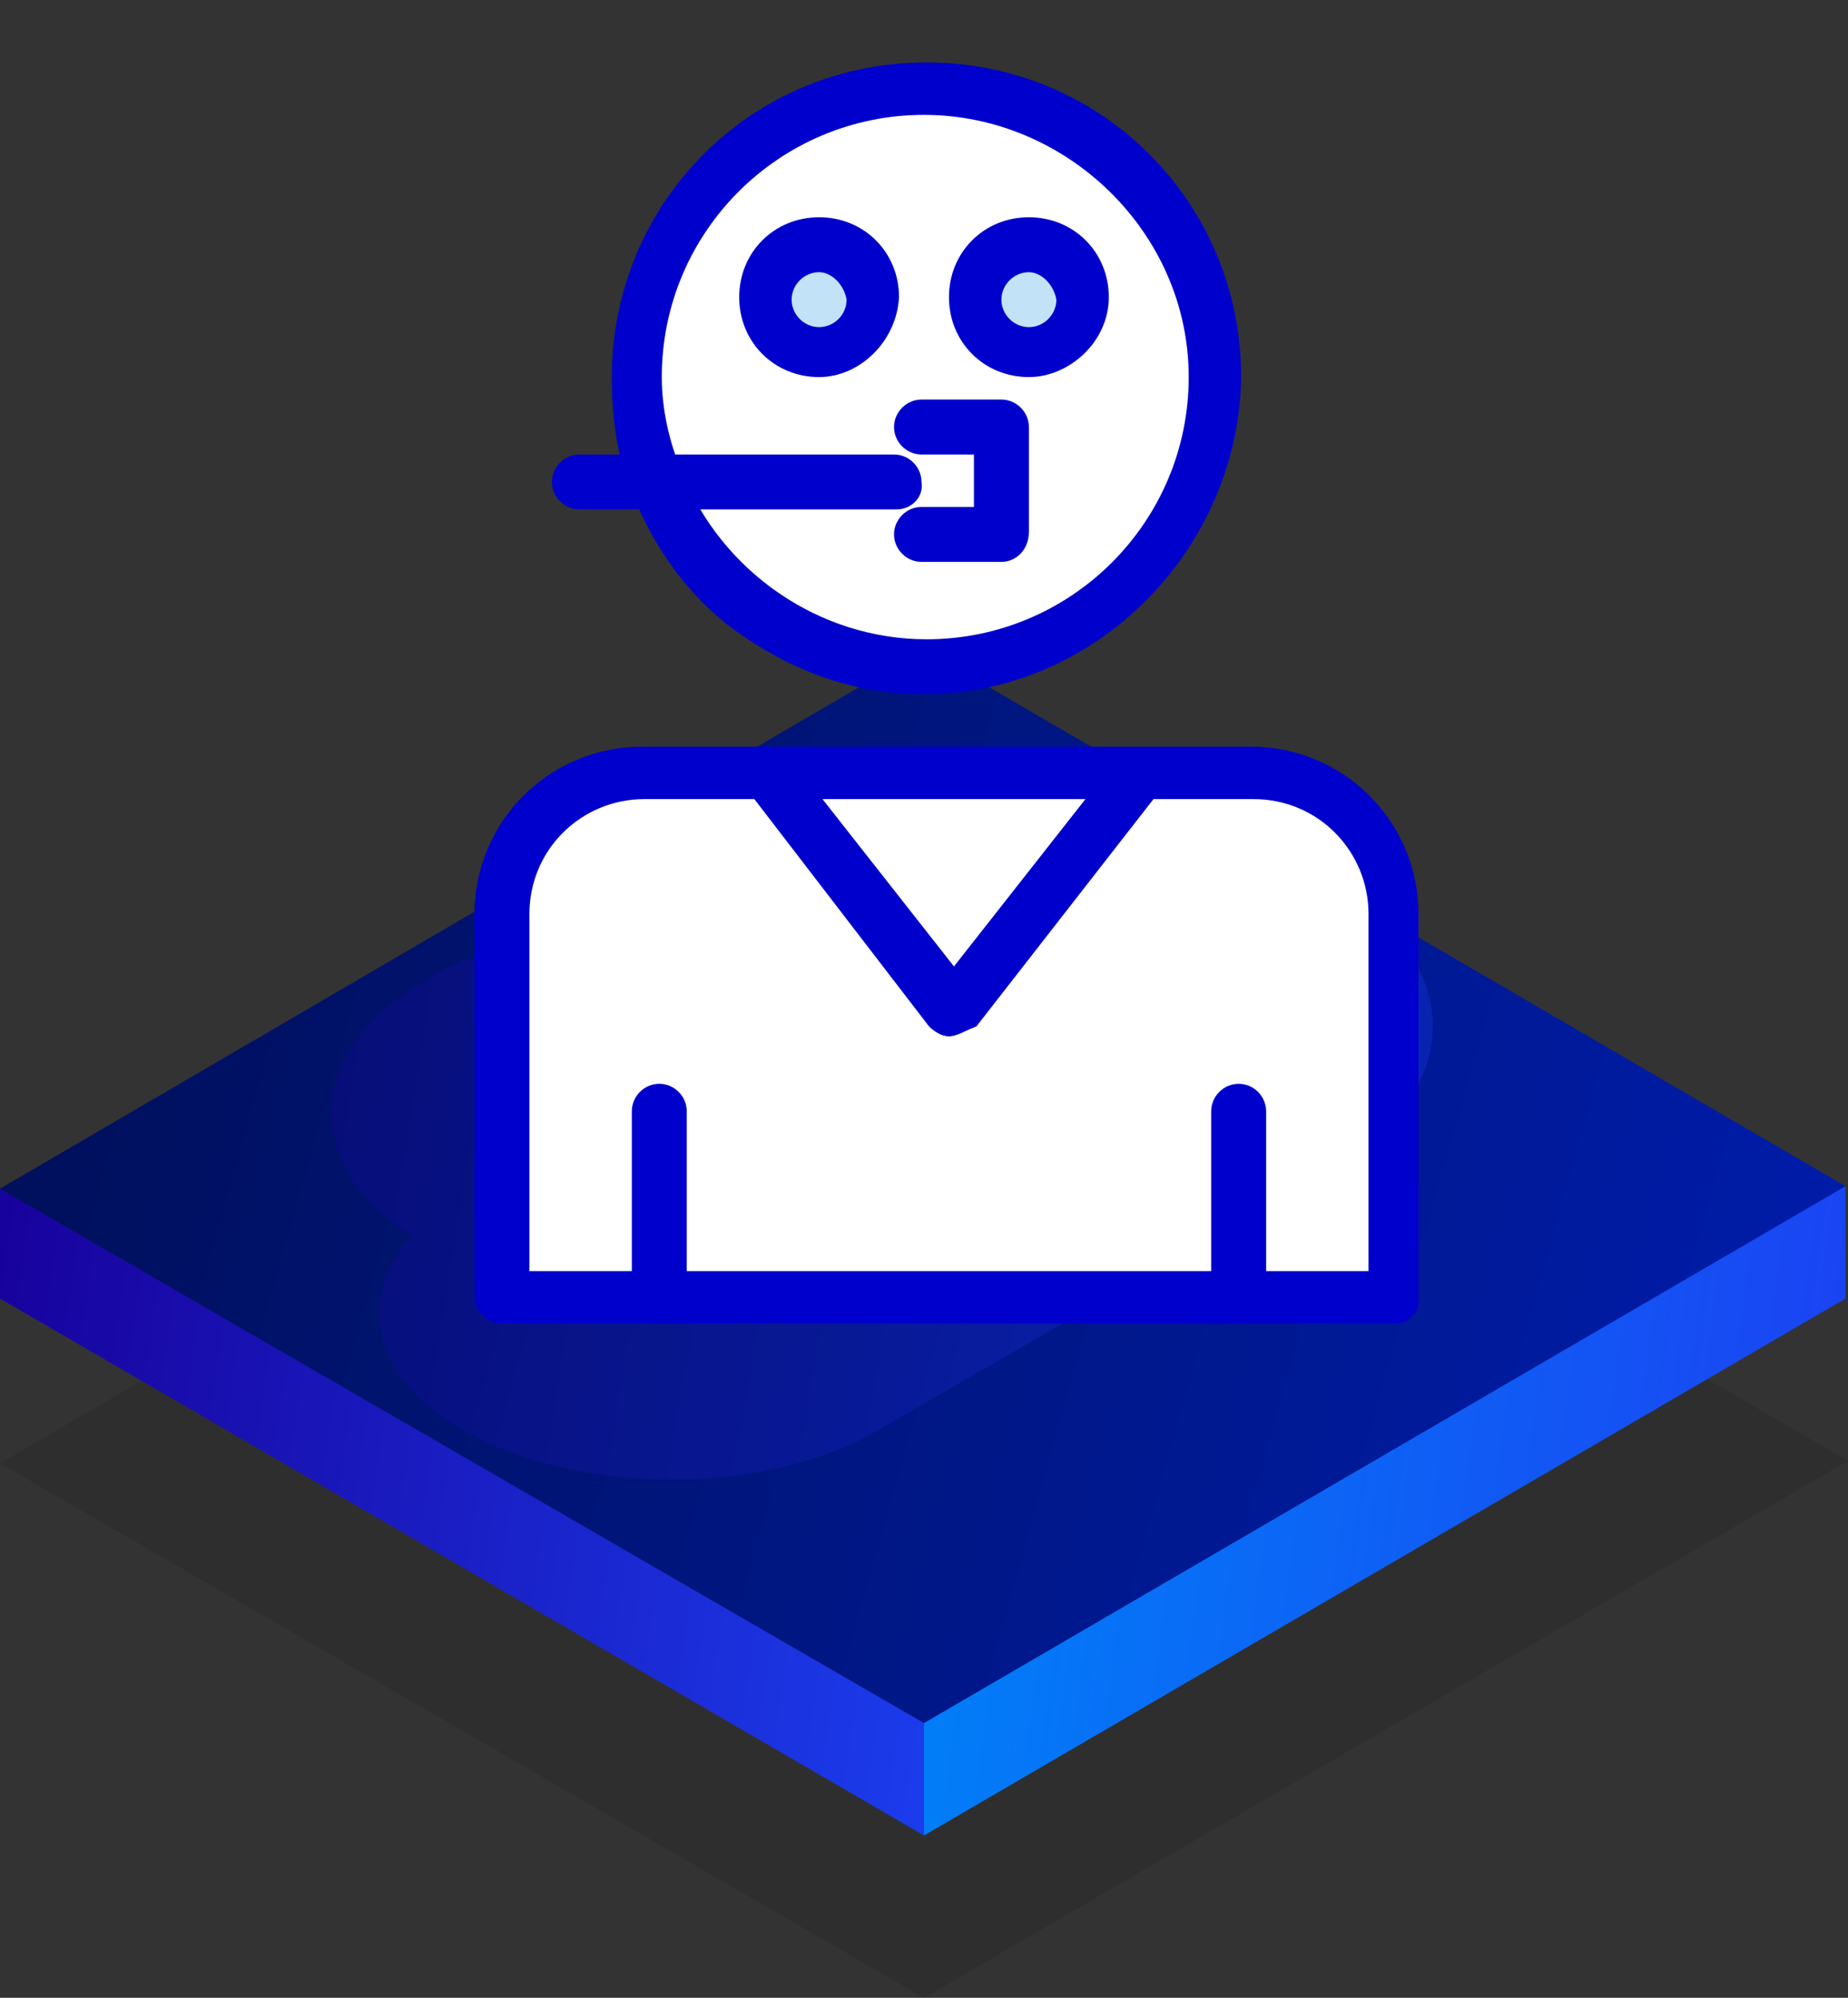
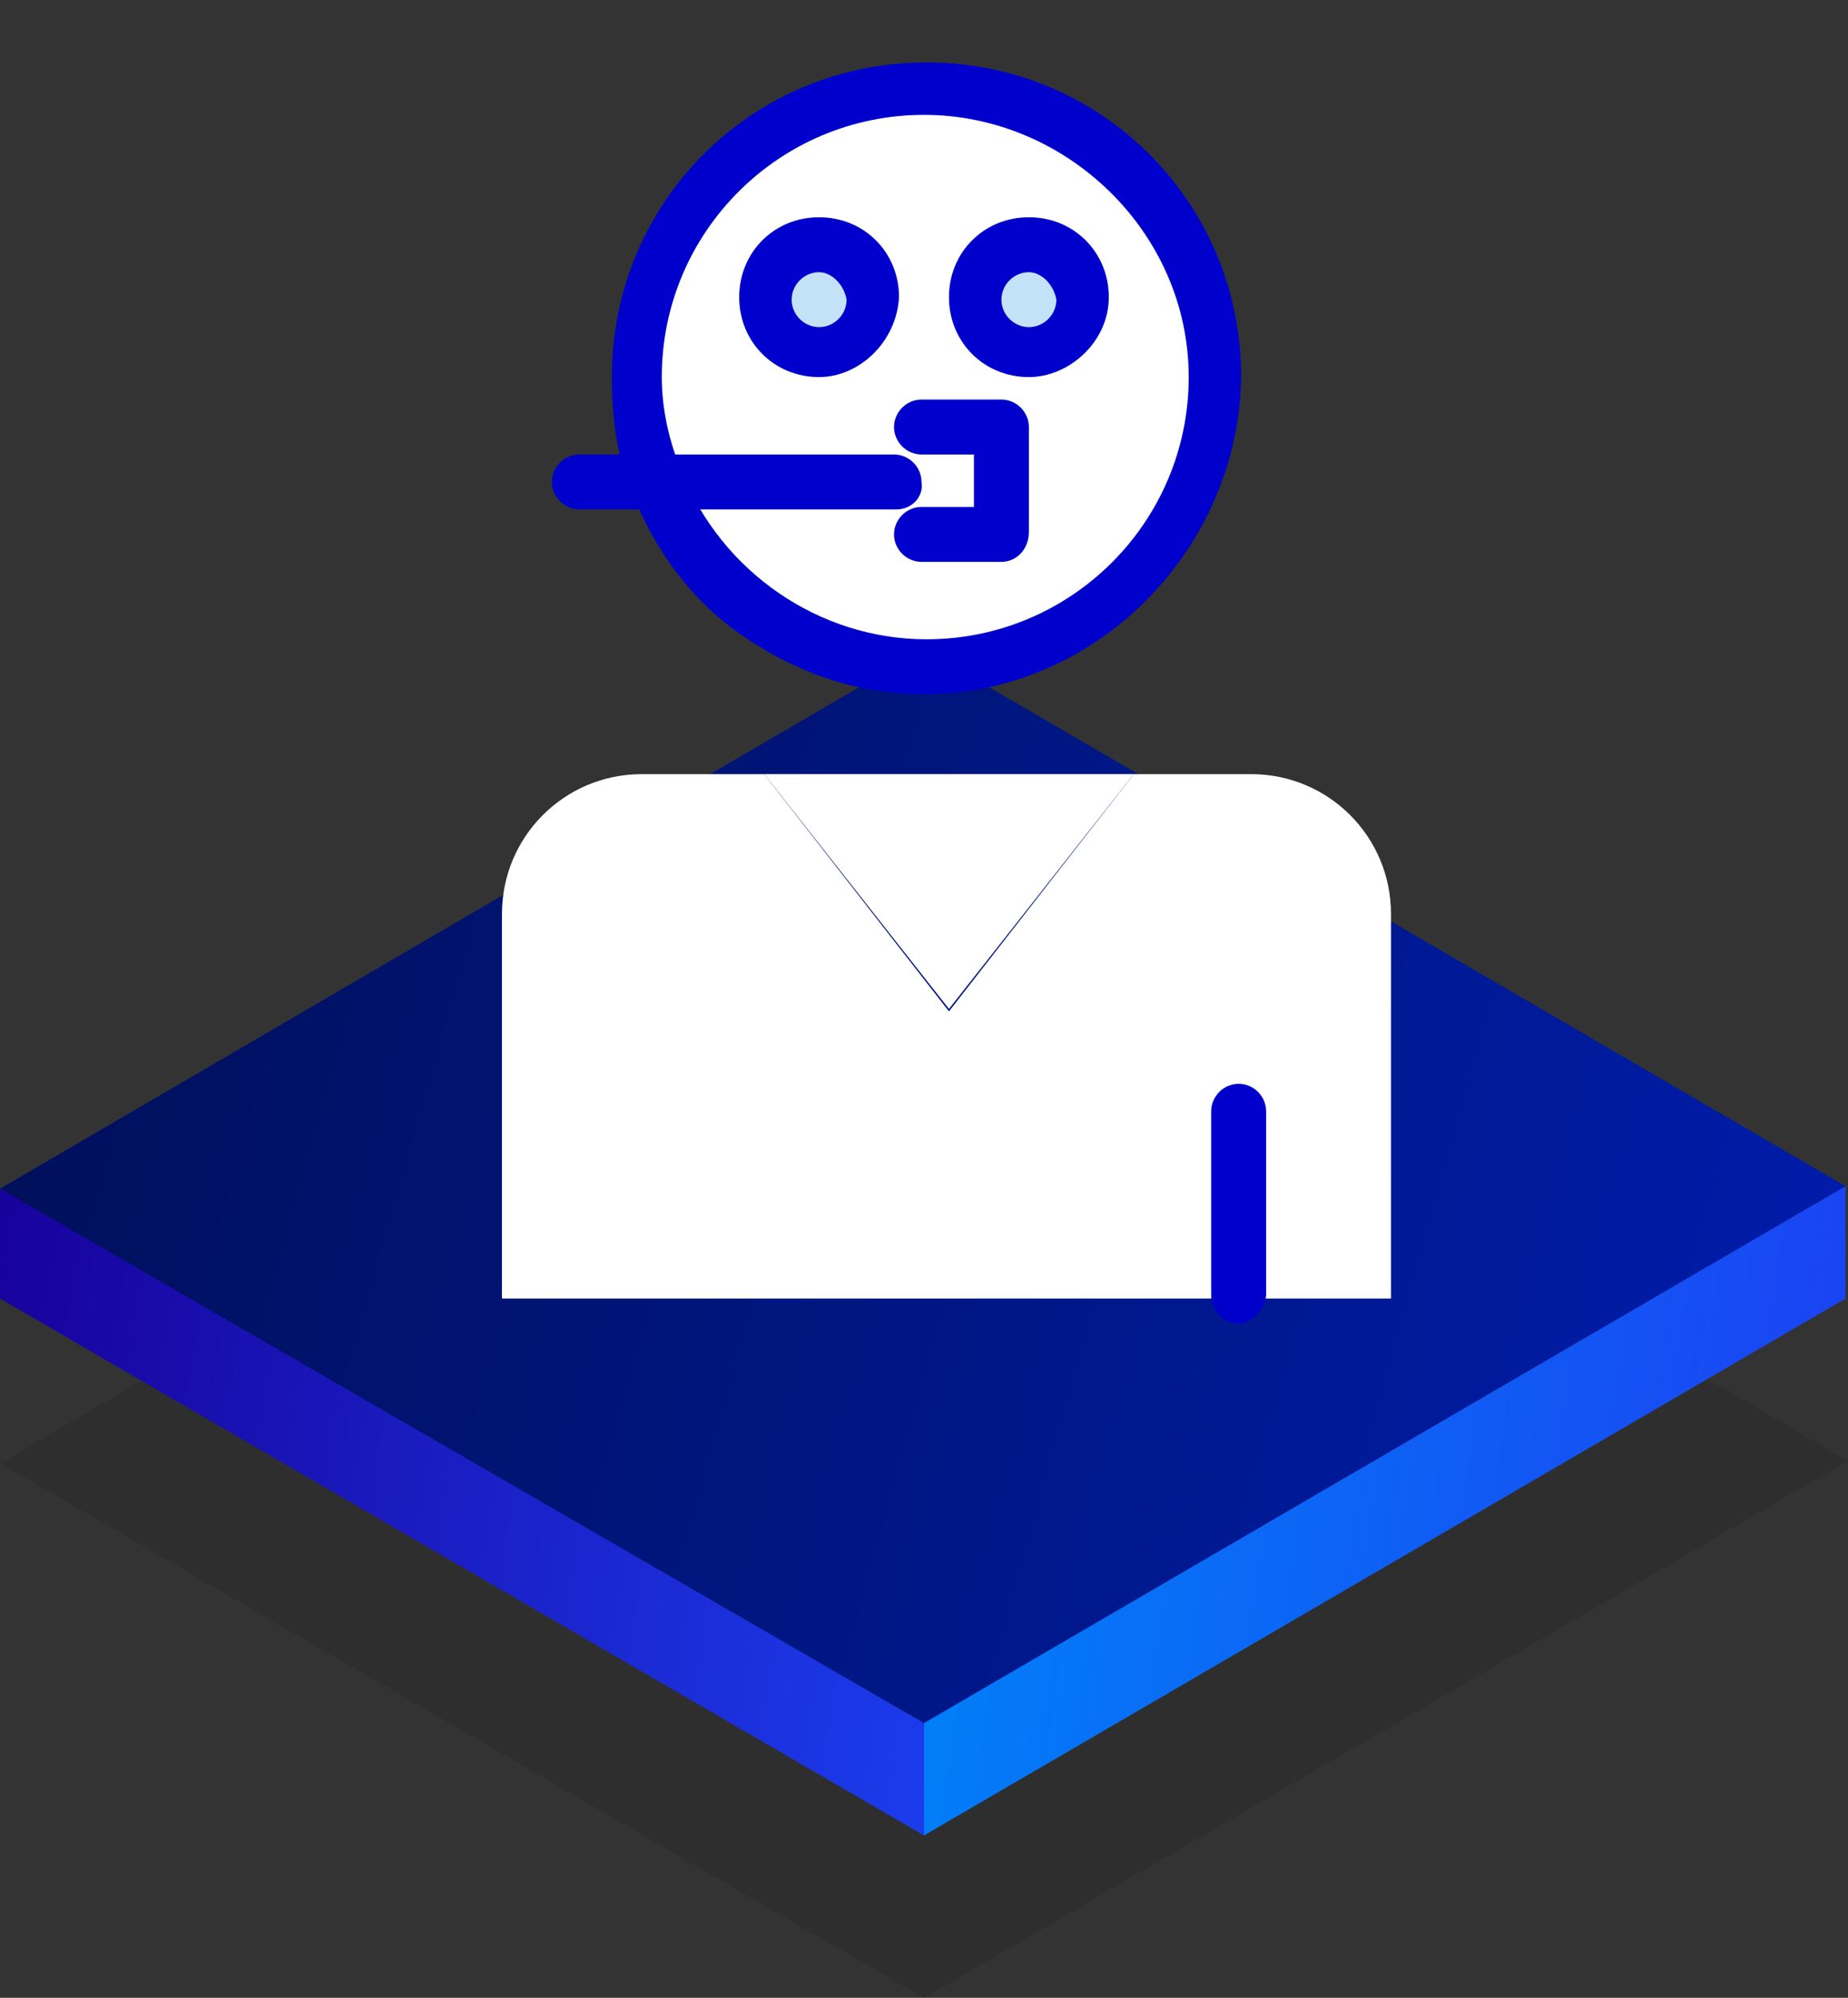
<svg xmlns="http://www.w3.org/2000/svg" version="1.1" id="Layer_1" x="0px" y="0px" viewBox="0 0 74 80" style="enable-background:new 0 0 74 80;" xml:space="preserve">
  <rect x="0" y="0" width="74" height="80" fill="#333333" stroke="none" />
  <style type="text/css">
	.st0{fill:none;}
	.st1{opacity:0.1;fill:url(#SVGID_1_);enable-background:new    ;}
	.st2{fill:url(#SVGID_00000124855061896461250790000010278851743510941626_);}
	.st3{fill:url(#SVGID_00000109718991171144893950000009673185420347363495_);}
	.st4{fill:url(#SVGID_00000072982575190119685230000006379666470620912538_);}
	
		.st5{opacity:0.3;fill-rule:evenodd;clip-rule:evenodd;fill:url(#SVGID_00000080170002244238497420000005993572386586838433_);enable-background:new    ;}
	.st6{fill:#FFFFFF;}
	.st7{fill:#C2E3F7;}
	.st8{fill:#0000CC;}
</style>
  <g id="Layer_1_21_">
</g>
  <g id="Layer_1_5_">
</g>
  <g>
    <g>
      <rect class="st0" width="74" height="80" />
      <linearGradient id="SVGID_1_" gradientUnits="userSpaceOnUse" x1="59.746" y1="2819.088" x2="15.21" y2="2786.707" gradientTransform="matrix(1 0 0 1 0 -2744)">
        <stop offset="0" style="stop-color:#000000" />
        <stop offset="1" style="stop-color:#000000" />
      </linearGradient>
      <path class="st1" d="M0,58.6L37,80l37-21.5L37,37L0,58.6z" />
      <linearGradient id="SVGID_00000169515623764613707420000010708023754111230639_" gradientUnits="userSpaceOnUse" x1="-1.214" y1="2801.595" x2="41.32" y2="2807.971" gradientTransform="matrix(1 0 0 1 0 -2744)">
        <stop offset="0" style="stop-color:#18029D" />
        <stop offset="1" style="stop-color:#1C40F2" />
      </linearGradient>
      <path style="fill:url(#SVGID_00000169515623764613707420000010708023754111230639_);" d="M40.7,65.3L0,47.6V52l37,21.5L40.7,65.3z    " />
      <linearGradient id="SVGID_00000093135978308098526870000011447656762606006174_" gradientUnits="userSpaceOnUse" x1="35.859" y1="2801.84" x2="74.629" y2="2807.104" gradientTransform="matrix(1 0 0 1 0 -2744)">
        <stop offset="0" style="stop-color:#0082F8" />
        <stop offset="1" style="stop-color:#1C40F2" />
      </linearGradient>
-       <path style="fill:url(#SVGID_00000093135978308098526870000011447656762606006174_);" d="M73.9,52v-4.5L37,61.9v11.6L73.9,52z" />
+       <path style="fill:url(#SVGID_00000093135978308098526870000011447656762606006174_);" d="M73.9,52v-4.5L37,61.9v11.6z" />
      <linearGradient id="SVGID_00000058556841744940026290000008825456650756261283_" gradientUnits="userSpaceOnUse" x1="74.458" y1="2802.054" x2="-1.76" y2="2780.58" gradientTransform="matrix(1 0 0 1 0 -2744)">
        <stop offset="0" style="stop-color:#001DAC" />
        <stop offset="1" style="stop-color:#000F57" />
      </linearGradient>
      <path style="fill:url(#SVGID_00000058556841744940026290000008825456650756261283_);" d="M0,47.6L37,69l36.9-21.5L37,26L0,47.6z" />
      <linearGradient id="SVGID_00000025426021099043542030000015924436447396548275_" gradientUnits="userSpaceOnUse" x1="12.017" y1="2786.292" x2="58.01" y2="2793.581" gradientTransform="matrix(1 0 0 1 0 -2744)">
        <stop offset="0" style="stop-color:#18029D" />
        <stop offset="1" style="stop-color:#1C40F2" />
      </linearGradient>
-       <path style="opacity:0.3;fill-rule:evenodd;clip-rule:evenodd;fill:url(#SVGID_00000025426021099043542030000015924436447396548275_);enable-background:new    ;" d="    M53.1,47l-0.3,0.1L35.1,57.3c-4.5,2.6-11.9,2.6-16.5,0c-3.7-2.1-4.4-5.2-2.1-7.8c-4.5-2.9-4.3-7.4,0.6-10.3    c3.4-2,8.3-2.6,12.7-1.9c0.8-0.9,1.7-1.6,2.7-2.2c5.7-3.3,14.9-3.3,20.6,0C58.8,38.5,58.8,43.7,53.1,47z" />
    </g>
    <g id="Layer_1_1_">
	</g>
  </g>
  <path class="st6" d="M37,3.6c-6.4,0-11.6,5.2-11.6,11.6c0,1.5,0.3,2.9,0.8,4.2c1.7,4.3,5.9,7.4,10.8,7.4c6.4,0,11.6-5.2,11.6-11.6  C48.5,8.8,43.3,3.6,37,3.6z" />
  <polygon class="st6" points="45.4,31 38,40.4 30.6,31 " />
  <path class="st6" d="M49.6,52H26.4h-6.3V36.6c0-3.1,2.5-5.6,5.6-5.6h4.9l7.4,9.5l7.4-9.5h4.7c3.1,0,5.6,2.5,5.6,5.6V52H49.6z" />
  <path class="st7" d="M41.2,9.9c1.2,0,2.1,0.9,2.1,2.1s-0.9,2.1-2.1,2.1c-1.2,0-2.1-0.9-2.1-2.1S40,9.9,41.2,9.9z" />
  <path class="st7" d="M32.8,9.9c1.2,0,2.1,0.9,2.1,2.1s-0.9,2.1-2.1,2.1c-1.2,0-2.1-0.9-2.1-2.1S31.6,9.9,32.8,9.9z" />
-   <path class="st8" d="M55.9,53H20.1c-0.6,0-1.1-0.5-1.1-1.1V36.6c0-3.7,3-6.7,6.7-6.7h24.4c3.7,0,6.7,3,6.7,6.7V52  C56.9,52.5,56.4,53,55.9,53z M21.1,50.9h33.7V36.6c0-2.5-2-4.6-4.6-4.6H25.8c-2.5,0-4.6,2-4.6,4.6V50.9z" />
-   <path class="st8" d="M26.4,53c-0.6,0-1.1-0.5-1.1-1.1v-7.4c0-0.6,0.5-1.1,1.1-1.1c0.6,0,1.1,0.5,1.1,1.1v7.4  C27.4,52.5,26.9,53,26.4,53z" />
  <path class="st8" d="M49.6,53c-0.6,0-1.1-0.5-1.1-1.1v-7.4c0-0.6,0.5-1.1,1.1-1.1s1.1,0.5,1.1,1.1v7.4C50.6,52.5,50.1,53,49.6,53z" />
  <path class="st8" d="M37,27.8c-2.6,0-5-0.8-7.2-2.3c-2.1-1.4-3.6-3.5-4.5-5.8c-0.6-1.4-0.8-3-0.8-4.6c0-7,5.6-12.6,12.6-12.6  c7,0,12.6,5.6,12.6,12.6C49.6,22,43.9,27.8,37,27.8z M37,4.6c-5.8,0-10.5,4.7-10.5,10.5c0,1.3,0.3,2.6,0.8,3.8  c1.6,4,5.5,6.7,9.8,6.7c5.8,0,10.5-4.7,10.5-10.5S42.7,4.6,37,4.6z" />
-   <path class="st8" d="M38,41.5c-0.3,0-0.6-0.2-0.8-0.4l-7.3-9.5c-0.3-0.4-0.3-1.1,0.2-1.5c0.4-0.3,1.1-0.3,1.5,0.2l6.6,8.4l6.6-8.4  c0.3-0.4,1-0.5,1.5-0.2c0.5,0.3,0.5,1,0.2,1.5l-7.4,9.5C38.6,41.3,38.3,41.5,38,41.5z" />
  <path class="st8" d="M35.9,20.4H23.2c-0.6,0-1.1-0.5-1.1-1.1c0-0.6,0.5-1.1,1.1-1.1h12.6c0.6,0,1.1,0.5,1.1,1.1  C37,19.9,36.5,20.4,35.9,20.4z" />
  <path class="st8" d="M32.8,15.1c-1.8,0-3.2-1.4-3.2-3.2c0-1.8,1.4-3.2,3.2-3.2c1.8,0,3.2,1.4,3.2,3.2C35.9,13.7,34.4,15.1,32.8,15.1  z M32.8,10.9c-0.6,0-1.1,0.5-1.1,1.1s0.5,1.1,1.1,1.1s1.1-0.5,1.1-1.1C33.8,11.4,33.3,10.9,32.8,10.9z" />
  <path class="st8" d="M41.2,15.1c-1.8,0-3.2-1.4-3.2-3.2c0-1.8,1.4-3.2,3.2-3.2c1.8,0,3.2,1.4,3.2,3.2C44.4,13.7,42.8,15.1,41.2,15.1  z M41.2,10.9c-0.6,0-1.1,0.5-1.1,1.1s0.5,1.1,1.1,1.1c0.6,0,1.1-0.5,1.1-1.1C42.2,11.4,41.7,10.9,41.2,10.9z" />
  <path class="st8" d="M40.1,22.5h-3.2c-0.6,0-1.1-0.5-1.1-1.1c0-0.6,0.5-1.1,1.1-1.1H39v-2.1h-2.1c-0.6,0-1.1-0.5-1.1-1.1  c0-0.6,0.5-1.1,1.1-1.1h3.2c0.6,0,1.1,0.5,1.1,1.1v4.2C41.2,22,40.7,22.5,40.1,22.5z" />
  <g id="Layer_1_20_">
</g>
</svg>